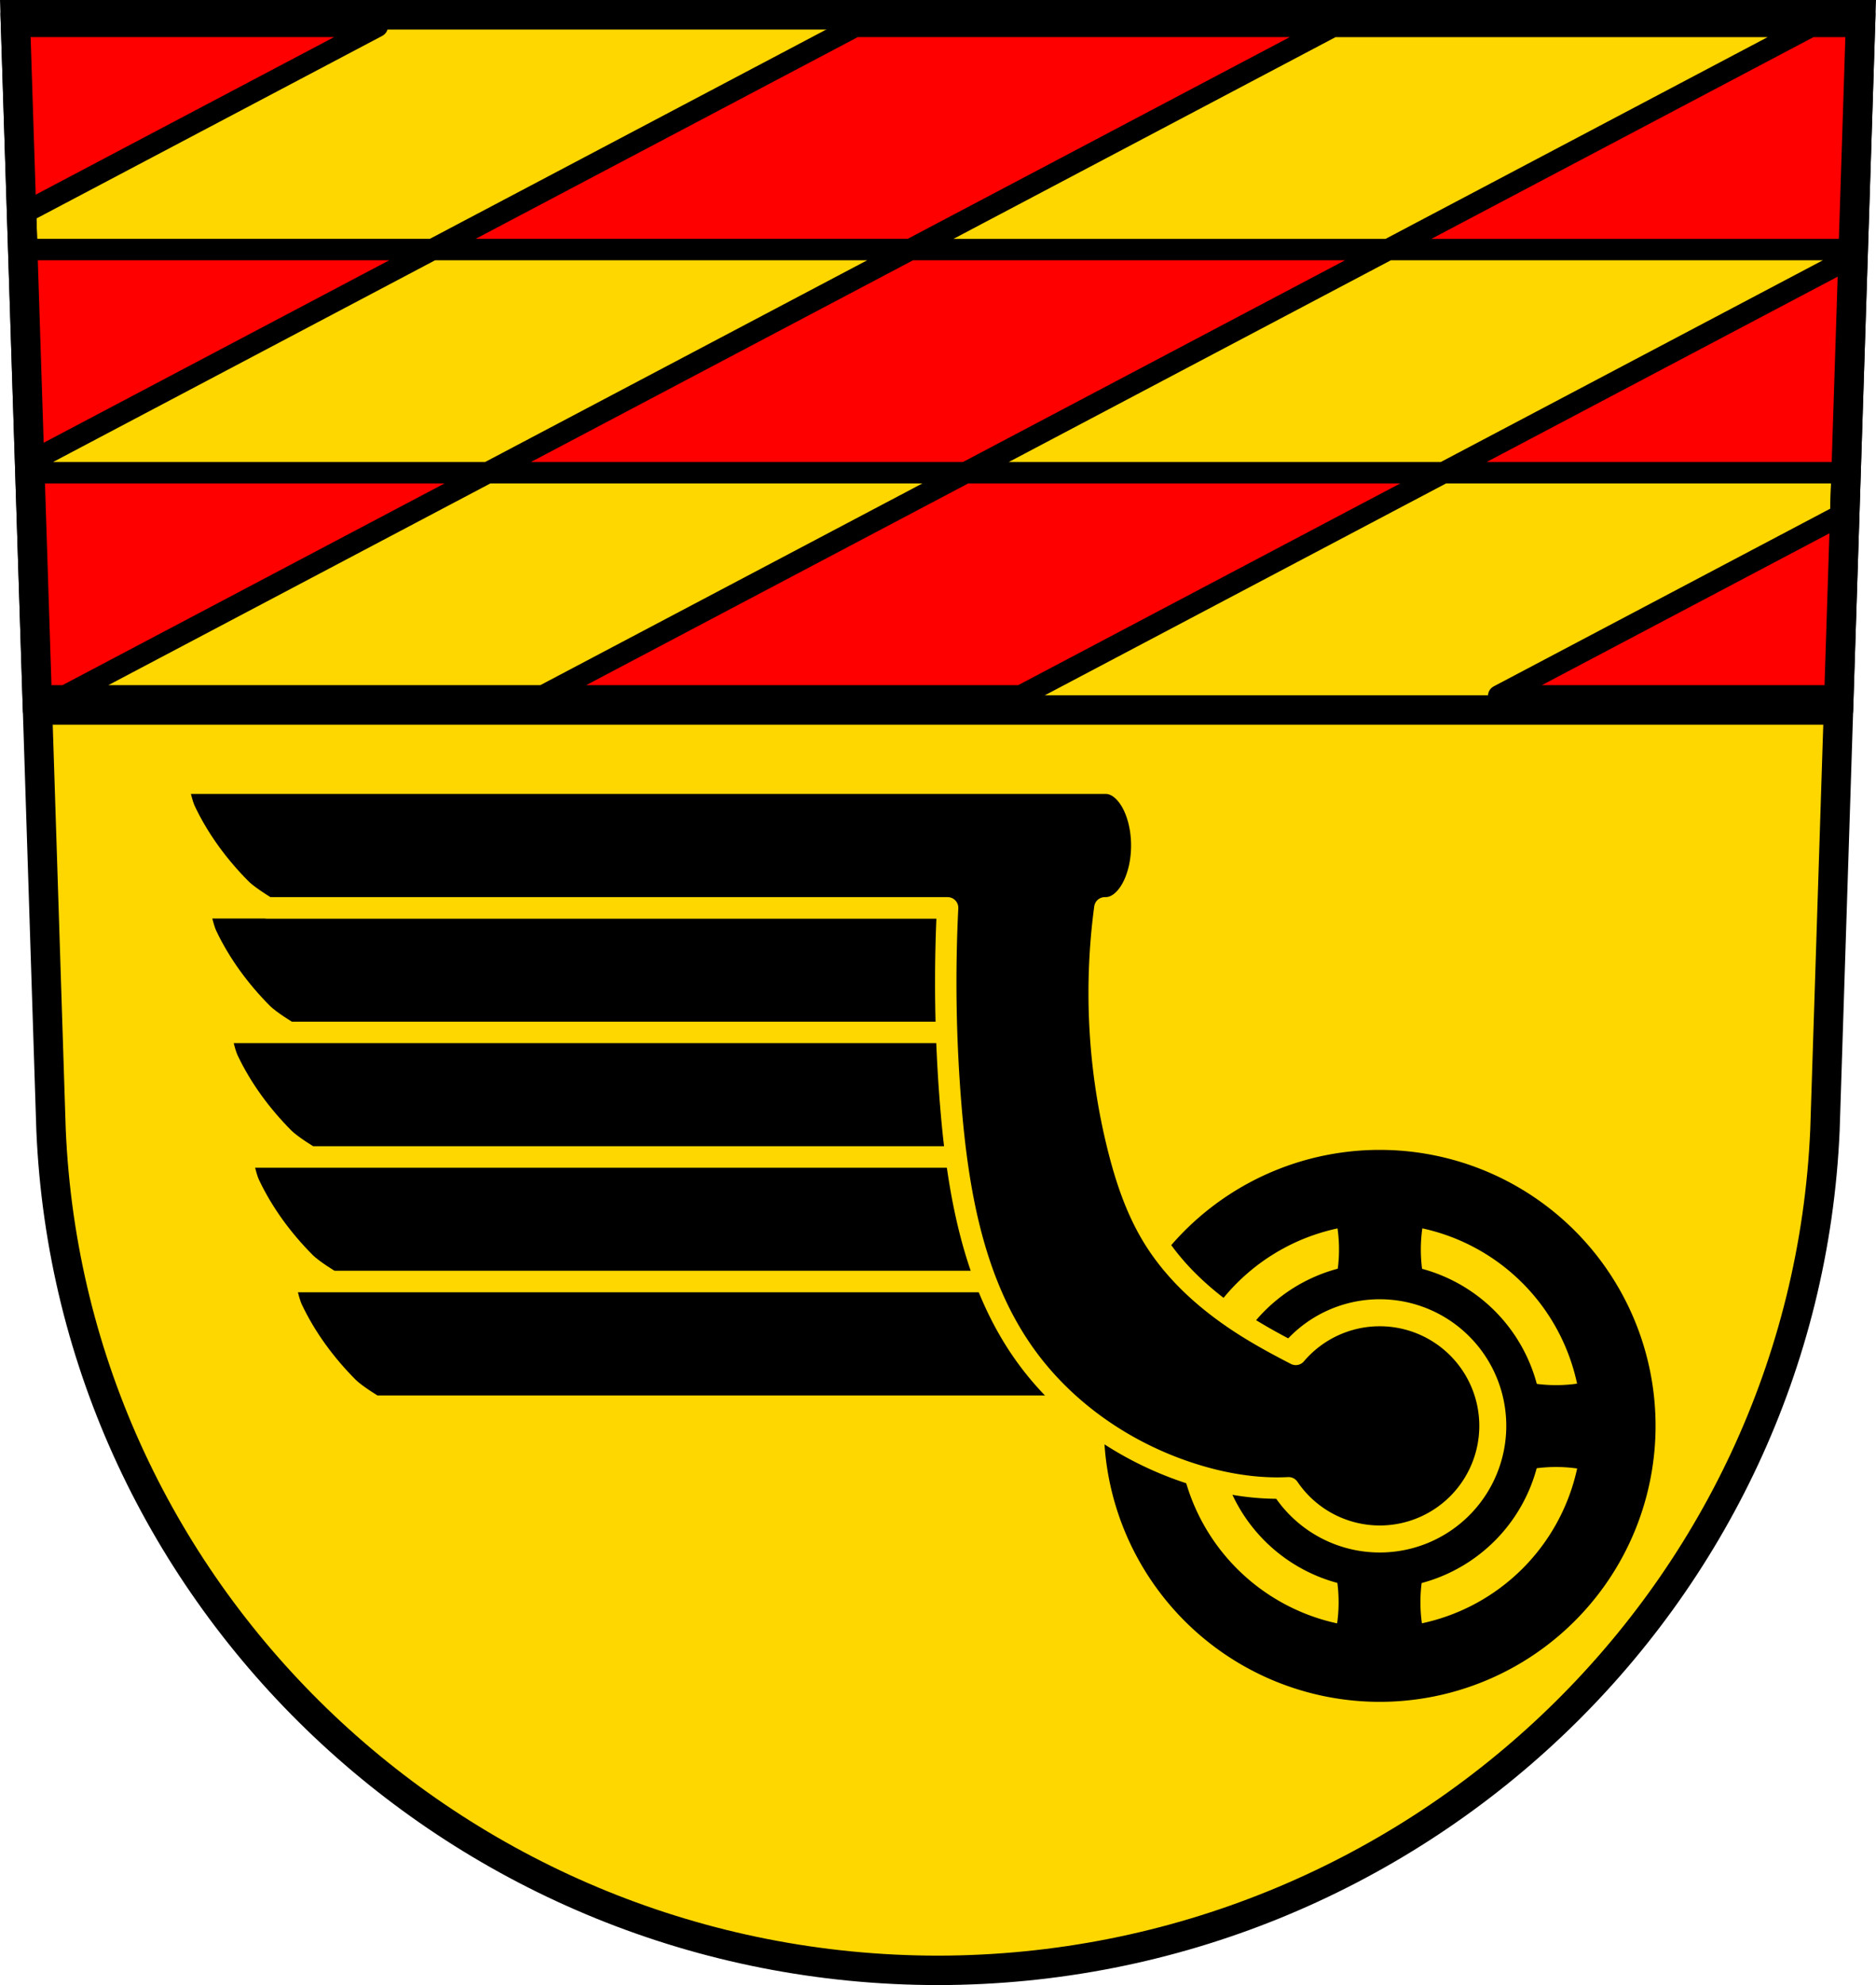
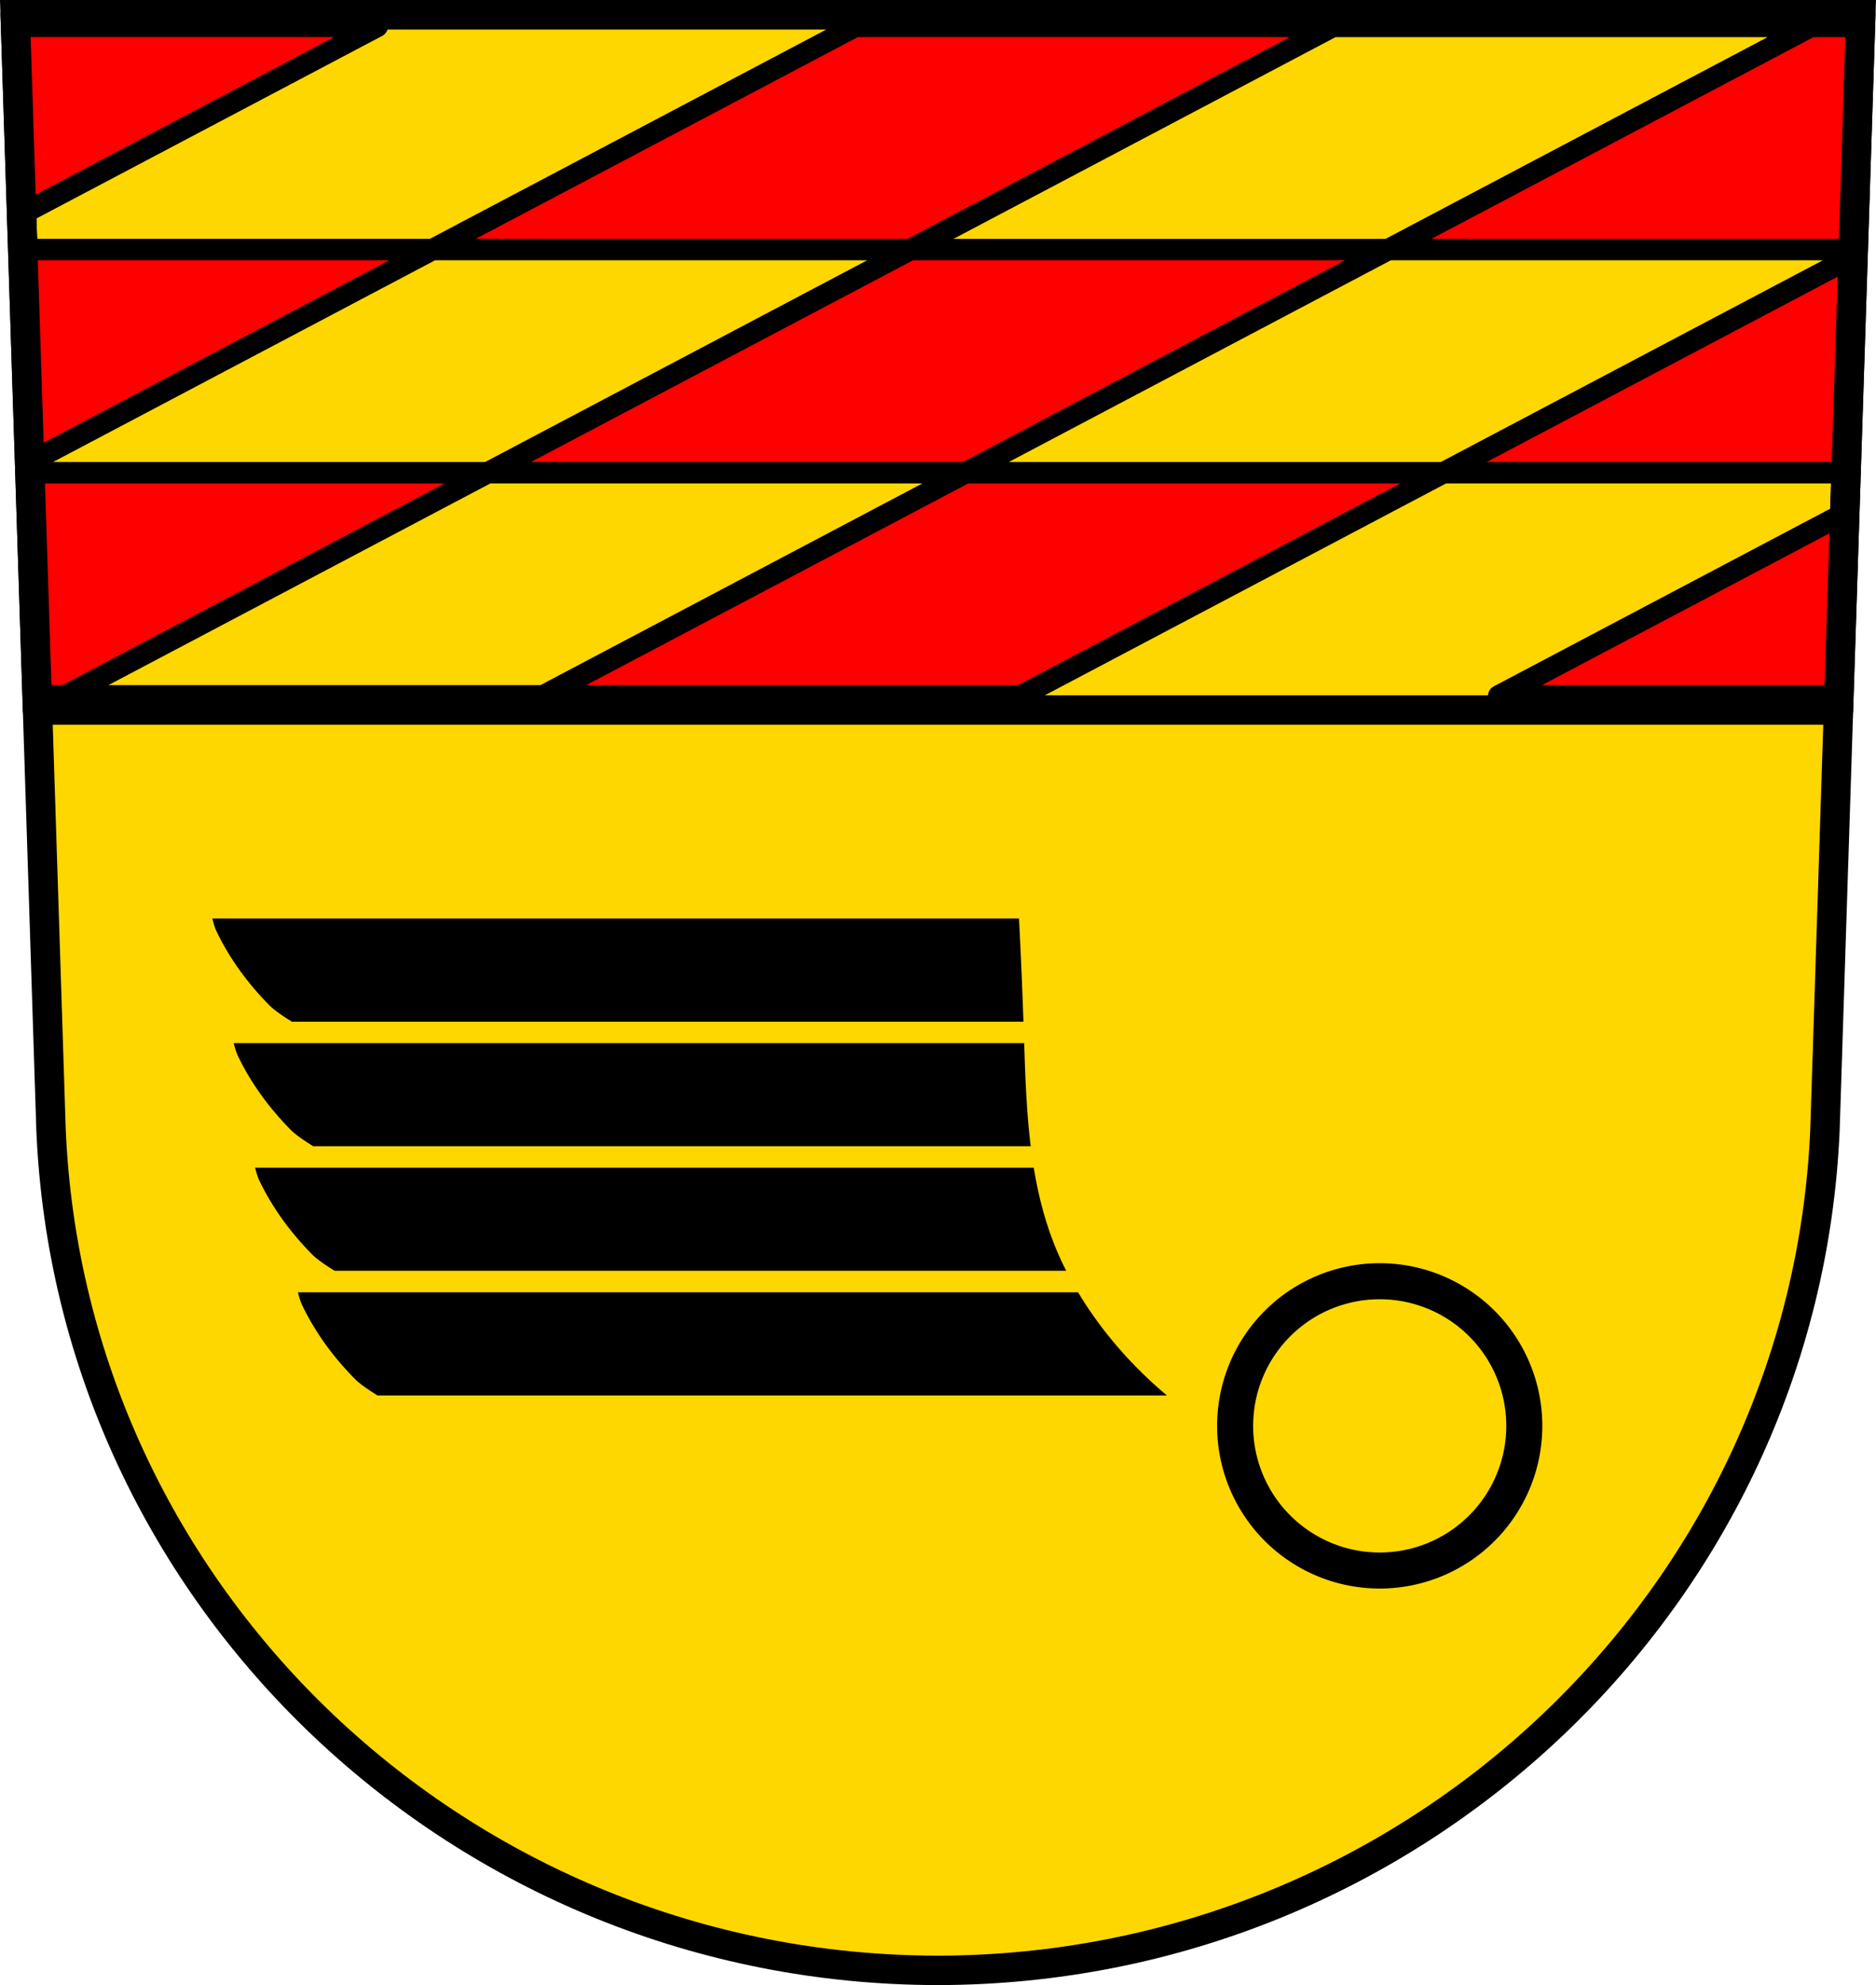
<svg xmlns="http://www.w3.org/2000/svg" width="701.33" height="741.77" viewBox="0 0 701.334 741.769">
  <g transform="translate(-16.732-27.478)">
    <g fill="#ffd700">
      <path d="m22.412 32.978l13.398 416.62c7.415 175.25 153.92 314.05 331.59 314.14 177.51-.215 324.07-139.06 331.59-314.14l13.398-416.62h-344.98z" fill-rule="evenodd" />
      <path d="m5.68 5.5l8.355 259.81h673.26l8.355-259.81h-344.98-345z" transform="translate(16.732 27.478)" stroke="#000" stroke-linejoin="round" stroke-linecap="round" stroke-width="11" />
    </g>
    <g fill-rule="evenodd" stroke="#000">
      <path d="m506.62 5.5l-8.289 4.375h178.64l8.289-4.375h-178.64zm170.35 4.375l-157.99 83.38h173.85l2.682-83.38h-18.547zm-157.99 83.38h-178.64l-157.99 83.38h178.64l157.99-83.38zm-157.99 83.38l-157.99 83.38h178.64l157.99-83.38h-178.64zm178.64 0h150.52l2.6-80.81-153.12 80.81zm-336.63 83.38h-178.64l-10.03 5.291h178.64l10.03-5.291zm-178.64 0l157.99-83.38h-171.17l2.682 83.38h10.502zm315.97-166.77l157.99-83.38h-178.64l-157.99 83.38h178.64zm-178.64 0h-153.2l2.557 79.51 150.64-79.51zm-155.88-83.38l2.258 70.18 132.97-70.18h-135.23zm683.84 181.87l-129.37 68.28h127.18l2.195-68.28z" transform="translate(16.732 27.478)" fill="#f00" stroke-linejoin="round" stroke-linecap="round" stroke-width="8" />
      <path d="m22.412 32.978l13.398 416.62c7.415 175.25 153.92 314.05 331.59 314.14 177.51-.215 324.07-139.06 331.59-314.14l13.398-416.62h-344.98z" fill="none" stroke-width="11" />
    </g>
    <g transform="translate(-58.06-48.22)">
      <g fill-rule="evenodd" stroke="#ffd700" stroke-linejoin="round" stroke-width="8">
        <path d="m149.21 414.92c0 0 1.268 7.02 2.76 10.184 5.169 10.949 12.535 20.876 20.936 29.31 2.88 2.891 9.869 7.06 9.869 7.06h258.65 20.12c0-.005 0-.009 0-.014-.504-15.52-1.176-31.03-1.992-46.541h-310.35z" />
        <path d="m157.21 461.48c0 0 1.268 7.02 2.76 10.184 5.169 10.949 12.535 20.876 20.936 29.31 2.88 2.891 9.869 7.06 9.869 7.06h258.65 15.256c-2.224-15.319-2.63-31.05-3.133-46.555h-304.34z" />
        <path d="m165.21 508.03c0 0 1.268 7.02 2.76 10.184 5.169 10.949 12.535 20.876 20.936 29.31 2.88 2.891 9.869 7.06 9.869 7.06h258.65 22.686c-2.996-5.209-5.64-10.616-7.809-16.221-3.788-9.789-6.116-19.967-7.621-30.332h-299.47z" />
        <path d="m181.21 554.58c0 0 1.268 7.03 2.76 10.186 5.169 10.949 12.535 20.874 20.936 29.31 2.88 2.891 9.869 7.06 9.869 7.06h258.65 49.32c-11.436-8.179-21.746-17.927-30.543-28.895-4.466-5.569-8.531-11.473-12.09-17.66h-298.9z" />
      </g>
-       <path d="M515.795 429.682A103.123 103.123 0 0 0 412.672 532.805 103.123 103.123 0 0 0 515.795 635.928 103.123 103.123 0 0 0 618.918 532.805 103.123 103.123 0 0 0 515.795 429.682M531.721 459.004A75.54 75.54 0 0 1 589.576 517.027C589.06 517.1 588.55 517.17 588.03 517.23 581.29 517.99 574.42 517.52 567.84 515.87L571.47 532.88 567.84 549.89C574.42 548.23 581.29 547.77 588.03 548.53 588.55 548.59 589.07 548.66 589.6 548.73A75.54 75.54 0 0 1 531.572 606.586C531.5 606.07 531.43 605.56 531.37 605.04 530.61 598.3 531.07 591.43 532.73 584.85L515.72 588.48 498.71 584.85C500.37 591.43 500.83 598.3 500.07 605.04 500.02 605.56 499.94 606.08 499.87 606.61A75.54 75.54 0 0 1 442.014 548.584C442.53 548.51 443.05 548.44 443.56 548.38 450.3 547.62 457.17 548.08 463.75 549.74L460.12 532.73 463.75 515.72C457.17 517.38 450.3 517.84 443.56 517.08 443.04 517.02 442.52 516.95 441.99 516.88A75.54 75.54 0 0 1 500.018 459.023C500.09 459.54 500.16 460.05 500.22 460.57 500.98 467.31 500.51 474.18 498.86 480.76L515.87 477.13 532.88 480.76C531.22 474.18 530.76 467.31 531.52 460.57 531.58 460.05 531.65 459.53 531.72 459" transform="translate(74.8 75.69)" />
      <path d="m590.59 547.712a60.787 60.787 0 0 0 -60.787 60.787 60.787 60.787 0 0 0 60.787 60.787 60.787 60.787 0 0 0 60.787 -60.787 60.787 60.787 0 0 0 -60.787 -60.787m-0 13.471a47.316 47.316 0 0 1 47.316 47.316 47.316 47.316 0 0 1 -47.316 47.316 47.316 47.316 0 0 1 -47.316 -47.316 47.316 47.316 0 0 1 47.316 -47.316" />
-       <path transform="translate(16.732 27.478)" d="m124.48 340.89c0 0 1.268 7.02 2.76 10.184 5.169 10.949 12.535 20.876 20.936 29.31 2.88 2.891 9.869 7.06 9.869 7.06h254.27c-1.229 24.878-.813 49.838 1.258 74.66 2.639 31.632 8.396 64.18 26.295 90.39 14.844 21.739 37.466 37.748 62.46 46.02 10.604 3.51 21.7 5.694 32.869 5.752 1.532.008 3.065-.038 4.596-.111a41.222 41.222 0 0 0 34.07 18.088 41.222 41.222 0 0 0 41.223 -41.223 41.222 41.222 0 0 0 -41.223 -41.223 41.222 41.222 0 0 0 -31.387 14.512c-6.082-3.13-12.1-6.371-17.908-9.986-13.96-8.693-26.783-19.725-35.389-33.738-6.334-10.314-10.217-21.948-13.148-33.691-7.277-29.15-8.926-59.677-4.934-89.45h.316a13.494 23.278 0 0 0 13.494 -23.277 13.494 23.278 0 0 0 -13.494 -23.277h-346.93z" stroke="#ffd700" stroke-linejoin="round" stroke-linecap="round" stroke-width="8" />
    </g>
  </g>
</svg>